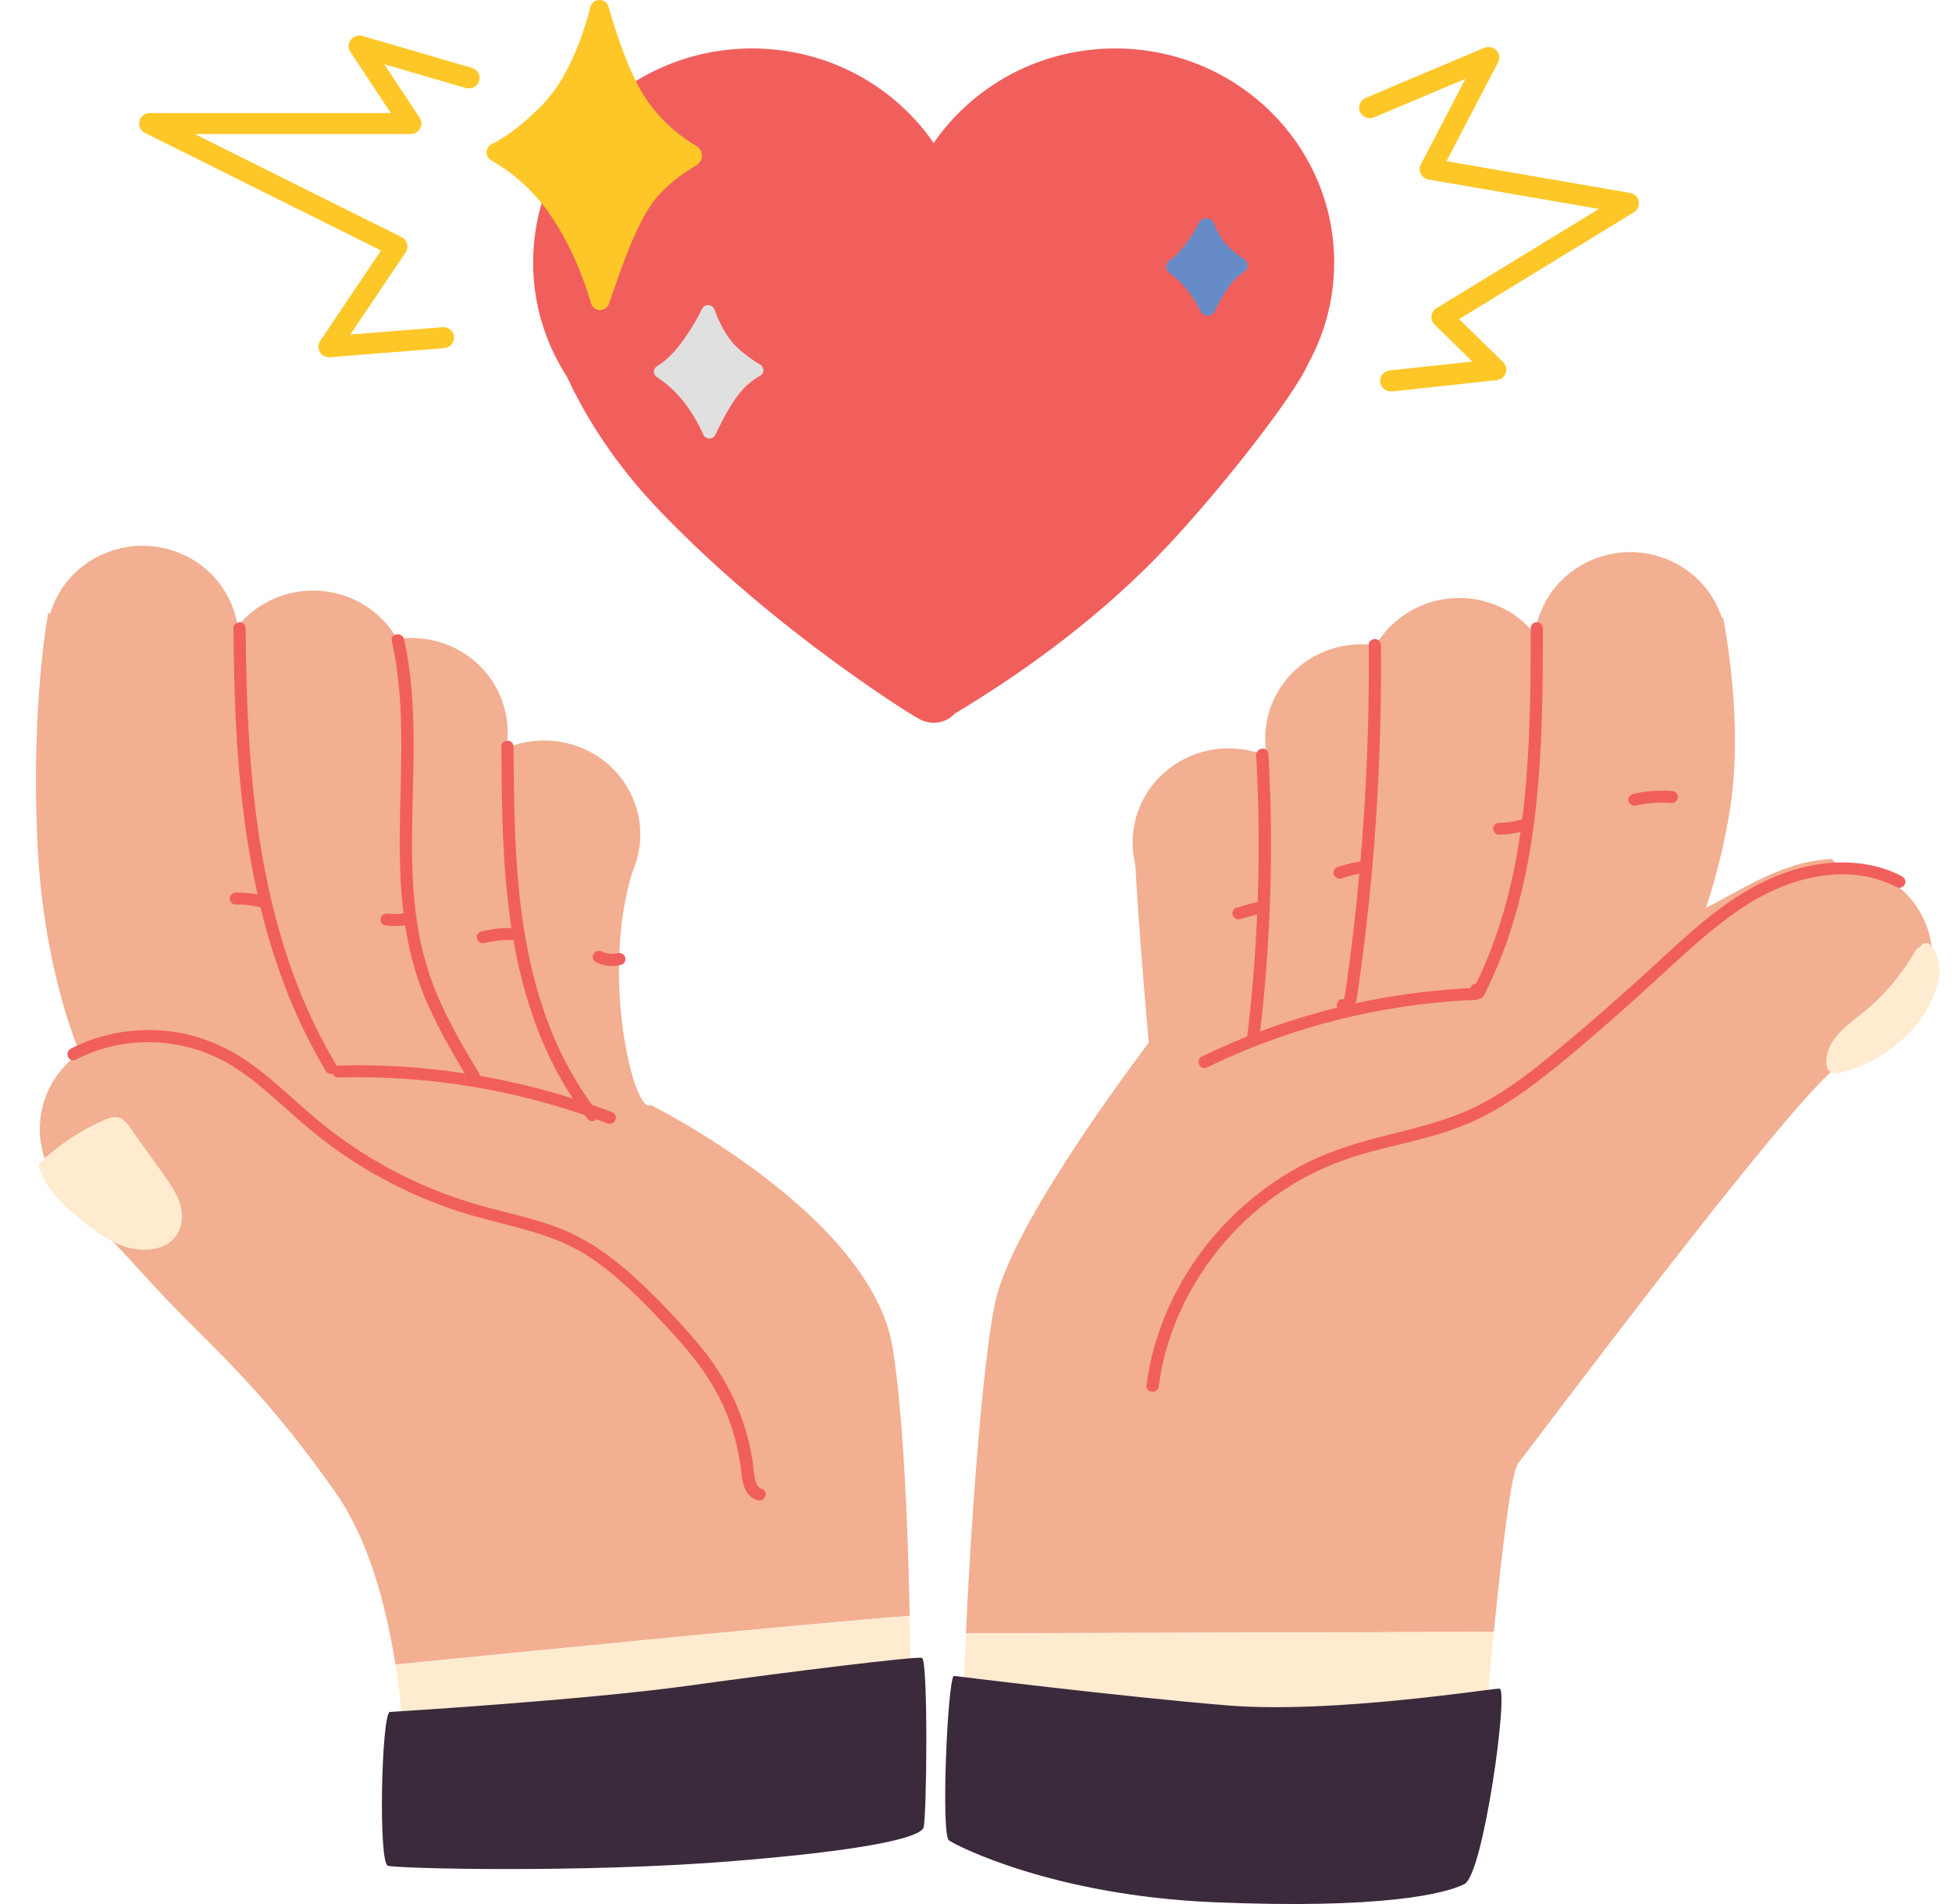
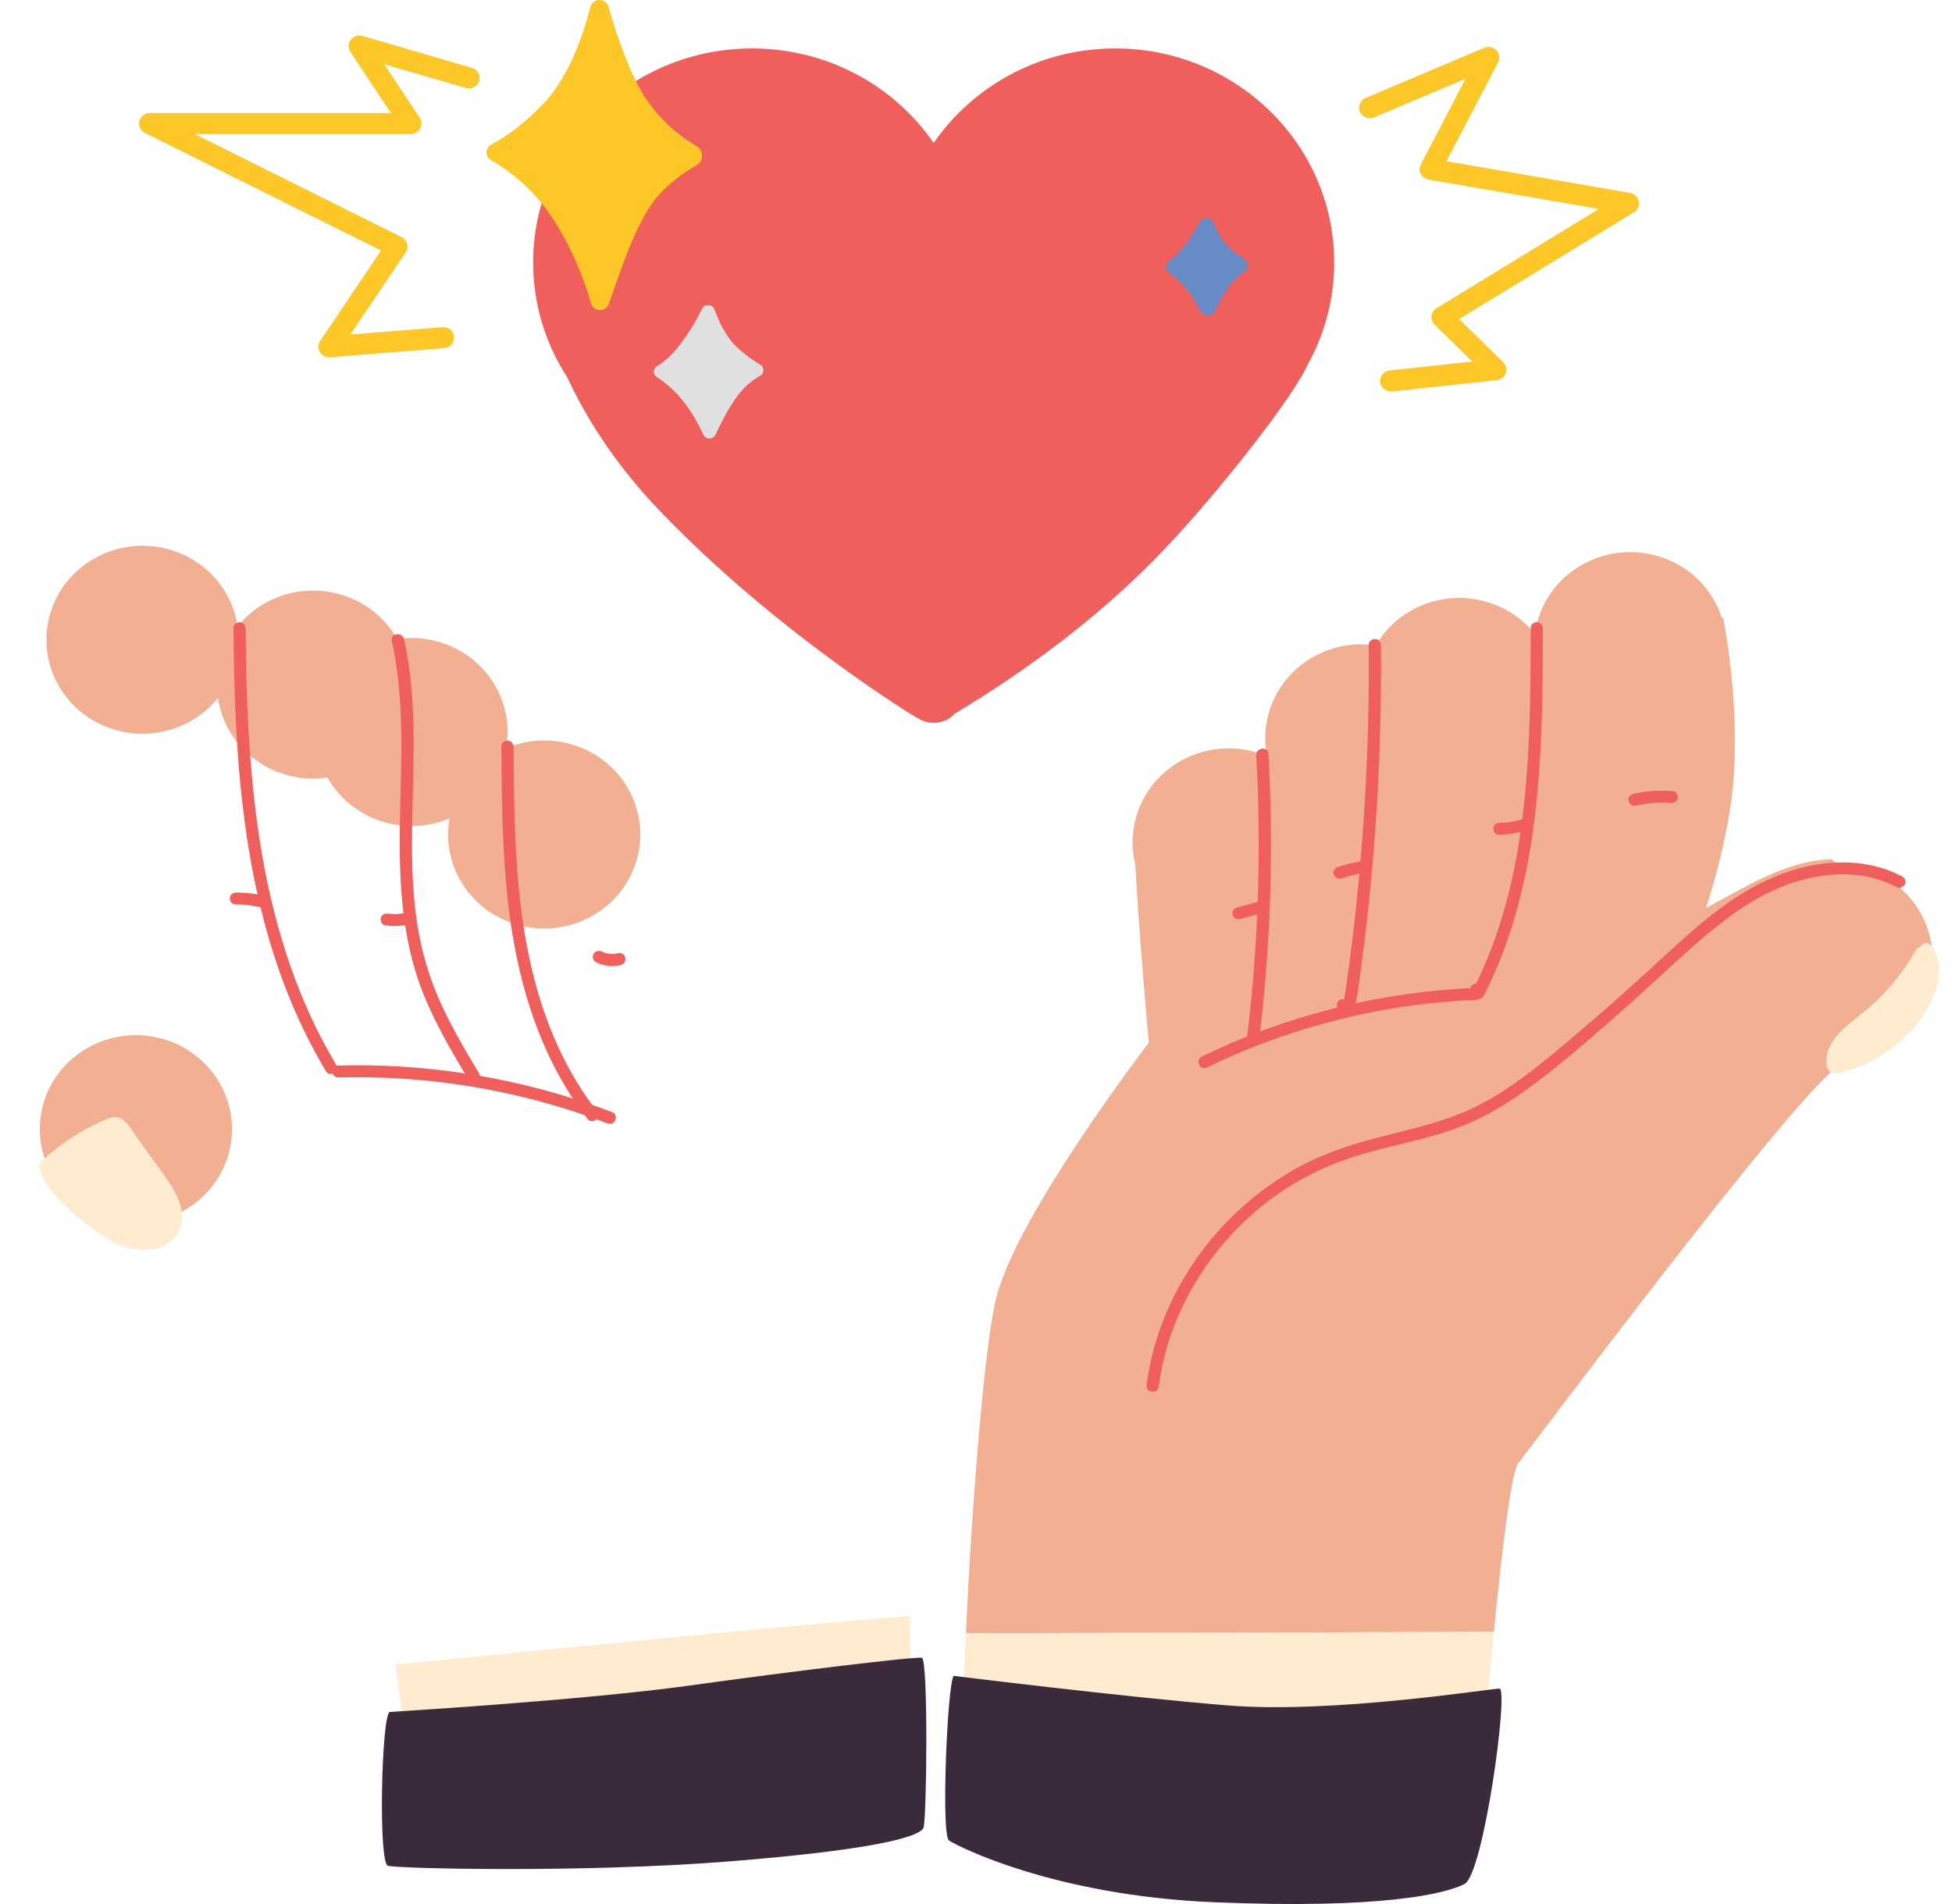
<svg xmlns="http://www.w3.org/2000/svg" width="205" height="200" viewBox="0 0 205 200" fill="none">
  <path d="M21.406 125.585C25.347 121.73 25.347 115.481 21.406 111.626C17.465 107.771 11.076 107.771 7.135 111.626C3.195 115.481 3.195 121.73 7.135 125.585C11.076 129.439 17.465 129.44 21.406 125.585Z" fill="#F2AF91" />
  <path d="M202.681 102.938C203.961 97.633 200.603 92.316 195.179 91.064C189.755 89.811 184.32 93.096 183.04 98.401C181.759 103.707 185.117 109.023 190.541 110.276C195.965 111.528 201.4 108.243 202.681 102.938Z" fill="#F2AF91" />
  <path d="M175.065 76.988C180.214 74.902 182.659 69.127 180.527 64.091C178.394 59.054 172.491 56.663 167.342 58.749C162.193 60.835 159.748 66.609 161.88 71.646C164.013 76.682 169.916 79.074 175.065 76.988Z" fill="#F2AF91" />
  <path d="M163.066 74.951C164.347 69.645 160.989 64.329 155.565 63.076C150.141 61.823 144.706 65.109 143.425 70.414C142.145 75.719 145.503 81.036 150.927 82.288C156.351 83.541 161.786 80.256 163.066 74.951Z" fill="#F2AF91" />
  <path d="M146.829 86.67C151.978 84.584 154.423 78.81 152.29 73.773C150.157 68.737 144.254 66.345 139.105 68.431C133.956 70.518 131.511 76.292 133.644 81.328C135.777 86.365 141.68 88.756 146.829 86.67Z" fill="#F2AF91" />
  <path d="M138.859 90.747C140.14 85.442 136.782 80.125 131.358 78.873C125.934 77.62 120.499 80.905 119.218 86.21C117.938 91.516 121.296 96.832 126.72 98.085C132.144 99.338 137.579 96.052 138.859 90.747Z" fill="#F2AF91" />
  <path d="M24.289 70.978C26.422 65.942 23.977 60.168 18.828 58.081C13.679 55.995 7.776 58.387 5.643 63.423C3.51 68.46 5.955 74.234 11.104 76.32C16.253 78.406 22.156 76.015 24.289 70.978Z" fill="#F2AF91" />
  <path d="M40.014 78.885C43.955 75.03 43.955 68.78 40.014 64.926C36.074 61.071 29.684 61.071 25.744 64.926C21.803 68.78 21.803 75.03 25.744 78.885C29.684 82.739 36.074 82.739 40.014 78.885Z" fill="#F2AF91" />
  <path d="M52.54 80.667C54.673 75.631 52.228 69.856 47.079 67.77C41.93 65.684 36.027 68.076 33.894 73.112C31.761 78.149 34.206 83.923 39.355 86.009C44.504 88.095 50.407 85.704 52.54 80.667Z" fill="#F2AF91" />
  <path d="M66.475 91.43C68.608 86.394 66.162 80.619 61.013 78.533C55.864 76.447 49.961 78.839 47.829 83.875C45.696 88.912 48.141 94.686 53.29 96.772C58.439 98.858 64.342 96.466 66.475 91.43Z" fill="#F2AF91" />
  <path d="M200.364 106.99C200.364 106.99 198.246 107.792 192.701 112.248C187.156 116.714 161.079 151.632 159.441 153.704C158.711 154.633 157.752 162.715 156.883 171.413C146.312 171.442 111.274 171.54 101.442 171.559C102.082 157.652 103.401 141.029 104.669 136.162C106.947 127.396 120.645 109.531 120.645 109.531C120.645 109.531 118.857 89.751 119.177 86.565L133.524 83.369L139.558 77.789C139.558 77.789 155.045 71.886 160.749 70.616C166.454 69.345 180.961 64.879 180.961 64.879C180.961 64.879 182.89 74.242 181.94 83.057C181.291 89.116 179.173 95.341 179.173 95.341C179.173 95.341 178.943 95.478 178.913 95.497C178.933 95.497 179.603 95.146 182.76 93.426C188.305 90.396 190.753 90.396 192.211 90.24C193.67 90.083 200.364 106.99 200.364 106.99Z" fill="#F2AF91" />
-   <path d="M95.538 169.732C86.476 170.377 52.986 173.699 41.526 174.843C40.507 168.363 38.639 161.61 35.212 156.734C26.57 144.459 21.684 141.263 14.83 133.611C7.986 125.959 5.868 125.637 5.868 123.565C5.868 121.493 8.805 111.603 8.805 111.603C8.805 111.603 4.569 102.837 3.92 88.324C3.26 73.812 5.059 64.4 5.059 64.4C5.059 64.4 27.559 70.137 30.006 71.095C32.454 72.052 60.16 84.327 60.16 84.327L66.843 90.289C62.657 101.82 66.684 117.31 68.312 116.059C68.312 116.059 91.462 127.542 93.749 141.576C94.808 148.134 95.338 159.46 95.538 169.732Z" fill="#F2AF91" />
  <path d="M140.117 27.576C140.117 15.165 129.826 5.089 117.127 5.089C109.185 5.089 102.181 9.028 98.055 15.018C93.928 9.028 86.924 5.089 78.982 5.089C66.283 5.089 55.992 15.155 55.992 27.576C55.992 31.984 57.291 36.098 59.539 39.568C61.467 43.731 64.505 48.666 69.28 53.65C81.669 66.57 96.216 75.356 96.216 75.356H96.276C97.475 76.225 99.254 76.089 100.273 74.955C108.146 70.235 115.859 64.459 122.263 57.716C128.068 51.608 135.931 41.561 137.349 38.268C139.118 35.082 140.117 31.447 140.117 27.576Z" fill="#F15F5D" />
  <path d="M199.705 92.028C196.738 90.474 193.221 90.279 189.974 90.963C186.567 91.686 183.49 93.338 180.722 95.37C177.885 97.462 175.357 99.924 172.759 102.29C169.902 104.889 166.984 107.44 164.017 109.922C161.339 112.16 158.572 114.388 155.455 116.011C152.168 117.721 148.571 118.503 145.004 119.411C141.827 120.213 138.76 121.229 135.912 122.852C133.334 124.317 131.007 126.135 128.948 128.236C124.842 132.419 121.935 137.726 120.756 143.413C120.616 144.107 120.496 144.811 120.406 145.515C120.306 146.316 121.585 146.463 121.685 145.661C122.404 140.052 124.912 134.755 128.639 130.445C130.497 128.295 132.665 126.399 135.063 124.845C137.591 123.203 140.358 122.001 143.266 121.171C146.743 120.174 150.339 119.568 153.696 118.219C156.923 116.919 159.811 114.936 162.518 112.795C165.436 110.489 168.233 108.036 171.011 105.573C173.698 103.189 176.276 100.687 179.014 98.361C181.581 96.191 184.359 94.168 187.556 92.976C190.533 91.862 193.96 91.422 197.057 92.321C197.817 92.546 198.536 92.839 199.236 93.201C199.545 93.357 199.955 93.132 200.075 92.839C200.205 92.497 200.015 92.194 199.705 92.028Z" fill="#F15F5D" />
  <path d="M161.468 65.358C161.148 65.319 160.759 65.573 160.759 65.915C160.749 70.958 160.728 76.001 160.359 81.034C159.999 85.998 159.31 90.973 157.911 95.771C157.122 98.488 156.113 101.136 154.854 103.677C154.494 104.41 155.693 104.87 156.053 104.137C158.301 99.612 159.729 94.735 160.599 89.79C161.478 84.786 161.808 79.705 161.947 74.632C162.017 71.779 162.027 68.915 162.037 66.052C162.037 65.72 161.848 65.407 161.468 65.358Z" fill="#F15F5D" />
  <path d="M155.693 103.492C155.283 103.159 154.603 103.237 154.424 103.775C154.424 103.785 154.424 103.795 154.424 103.795C154.224 103.804 154.024 103.814 153.834 103.824C153.345 103.853 152.855 103.883 152.365 103.922C151.386 104 150.407 104.088 149.438 104.205C147.49 104.43 145.552 104.742 143.623 105.124C139.767 105.896 135.98 106.98 132.304 108.358C130.245 109.13 128.217 110.01 126.239 110.968C125.5 111.329 125.999 112.492 126.738 112.131C134.661 108.28 143.294 105.915 152.106 105.202C152.745 105.153 153.375 105.104 154.014 105.075C154.504 105.045 155.053 105.104 155.503 104.879C156.042 104.606 156.192 103.892 155.693 103.492Z" fill="#F15F5D" />
  <path d="M145.023 67.821C145.023 67.479 144.833 67.166 144.453 67.127C144.144 67.088 143.734 67.342 143.744 67.684C143.834 77.623 143.314 87.562 142.175 97.432C142.016 98.83 141.836 100.227 141.656 101.615C141.566 102.289 141.476 102.954 141.376 103.628C141.326 103.99 141.276 104.352 141.216 104.713C141.226 104.674 141.166 104.899 141.146 104.967C140.976 104.928 140.797 104.957 140.637 105.075C140.387 105.26 140.277 105.72 140.527 105.964C140.927 106.365 141.456 106.433 141.906 106.042C142.345 105.671 142.455 105.153 142.535 104.615C142.725 103.306 142.905 101.987 143.074 100.667C143.414 98.038 143.714 95.4 143.964 92.751C144.473 87.445 144.793 82.118 144.943 76.782C145.023 73.802 145.053 70.811 145.023 67.821Z" fill="#F15F5D" />
  <path d="M133.453 85.852C133.413 83.624 133.333 81.385 133.203 79.157C133.153 78.346 131.884 78.532 131.924 79.333C132.364 87.103 132.254 94.901 131.614 102.661C131.434 104.83 131.215 107 130.945 109.17C130.845 109.981 132.134 110.118 132.224 109.316C133.183 101.527 133.583 93.689 133.453 85.852Z" fill="#F15F5D" />
-   <path d="M80.011 156.411C79.541 156.265 79.392 155.786 79.292 155.356C79.152 154.711 79.122 154.046 79.022 153.391C78.782 151.867 78.392 150.362 77.873 148.916C76.804 145.945 75.145 143.257 73.077 140.853C71.049 138.488 68.861 136.201 66.553 134.09C64.275 132.009 61.747 130.201 58.84 129.047C55.843 127.865 52.636 127.308 49.558 126.37C46.611 125.471 43.743 124.288 41.036 122.832C38.338 121.386 35.781 119.666 33.433 117.721C31.095 115.796 28.957 113.626 26.499 111.847C24.061 110.088 21.324 108.847 18.316 108.398C15.349 107.958 12.272 108.251 9.454 109.267C8.765 109.512 8.095 109.815 7.446 110.147C6.717 110.528 7.216 111.691 7.946 111.31C13.221 108.573 19.685 108.925 24.66 112.131C27.198 113.763 29.356 115.884 31.614 117.848C33.892 119.822 36.34 121.601 38.958 123.115C41.605 124.65 44.403 125.949 47.3 126.956C50.298 128.002 53.415 128.598 56.432 129.536C57.941 130.015 59.429 130.592 60.808 131.373C62.117 132.116 63.326 133.005 64.475 133.963C66.813 135.918 68.911 138.165 70.959 140.403C73.097 142.749 74.946 145.26 76.174 148.173C76.764 149.561 77.214 151.007 77.513 152.483C77.663 153.225 77.773 153.968 77.863 154.721C77.923 155.287 78.013 155.874 78.253 156.401C78.502 156.939 78.912 157.389 79.501 157.574C80.331 157.838 80.81 156.665 80.011 156.411Z" fill="#F15F5D" />
  <path d="M35.261 111.769C32.224 106.697 30.116 101.117 28.707 95.429C27.198 89.35 26.469 83.125 26.109 76.89C25.899 73.284 25.829 69.668 25.8 66.062C25.8 65.72 25.61 65.407 25.23 65.368C24.92 65.329 24.511 65.583 24.521 65.925C24.571 72.483 24.77 79.05 25.6 85.558C26.359 91.627 27.678 97.647 29.836 103.384C31.035 106.56 32.504 109.629 34.252 112.561C34.432 112.854 34.911 112.864 35.161 112.668C35.451 112.414 35.431 112.062 35.261 111.769Z" fill="#F15F5D" />
  <path d="M64.286 116.822C57.162 114.105 49.599 112.483 41.956 112.023C39.788 111.896 37.619 111.867 35.451 111.926C35.102 111.935 34.862 112.326 34.902 112.639C34.952 113.01 35.281 113.186 35.631 113.176C43.105 112.981 50.628 113.939 57.811 116.001C59.84 116.577 61.838 117.252 63.806 118.004C64.585 118.297 65.055 117.125 64.286 116.822Z" fill="#F15F5D" />
  <path d="M50.298 112.717C48.69 110.059 47.121 107.362 45.912 104.508C44.733 101.713 44.004 98.791 43.644 95.791C42.905 89.683 43.494 83.526 43.434 77.388C43.404 73.948 43.184 70.508 42.425 67.137C42.245 66.345 40.966 66.521 41.146 67.313C42.505 73.421 42.125 79.685 42.005 85.881C41.886 92.048 42.085 98.292 44.353 104.117C45.632 107.401 47.431 110.469 49.259 113.489C49.439 113.782 49.918 113.792 50.168 113.597C50.488 113.372 50.478 113.01 50.298 112.717Z" fill="#F15F5D" />
  <path d="M62.707 116.753C59.69 112.873 57.642 108.358 56.333 103.667C54.904 98.527 54.345 93.211 54.115 87.904C53.975 84.767 53.955 81.63 53.935 78.493C53.935 78.151 53.745 77.838 53.366 77.799C53.056 77.76 52.646 78.014 52.656 78.356C52.696 84.044 52.726 89.741 53.426 95.39C54.045 100.472 55.224 105.524 57.332 110.215C58.491 112.805 59.94 115.278 61.698 117.525C62.198 118.17 63.217 117.398 62.707 116.753Z" fill="#F15F5D" />
  <path d="M65.674 100.638C65.644 100.482 65.564 100.315 65.424 100.227C65.294 100.14 65.104 100.071 64.944 100.11C64.824 100.14 64.704 100.169 64.585 100.179C64.525 100.188 64.465 100.188 64.405 100.198C64.375 100.198 64.295 100.198 64.275 100.198C64.075 100.188 63.885 100.169 63.695 100.13C63.505 100.081 63.316 100.012 63.136 99.924C62.996 99.856 62.786 99.876 62.646 99.934C62.496 99.993 62.347 100.14 62.297 100.286C62.247 100.442 62.227 100.609 62.307 100.765C62.387 100.931 62.507 101.029 62.666 101.107C63.416 101.478 64.325 101.576 65.134 101.371C65.304 101.332 65.444 101.273 65.564 101.127C65.654 100.99 65.704 100.794 65.674 100.638Z" fill="#F15F5D" />
-   <path d="M54.204 97.481C53.005 97.442 51.796 97.54 50.627 97.814C50.298 97.892 50.008 98.175 50.078 98.527C50.138 98.84 50.458 99.143 50.807 99.064C51.357 98.937 51.906 98.84 52.466 98.791C52.735 98.761 53.015 98.742 53.295 98.732C53.355 98.732 53.415 98.732 53.465 98.732C53.485 98.732 53.575 98.732 53.595 98.732C53.745 98.732 53.904 98.732 54.054 98.742C54.394 98.752 54.744 98.546 54.764 98.185C54.794 97.862 54.564 97.501 54.204 97.481Z" fill="#F15F5D" />
  <path d="M43.364 96.436C43.304 96.113 42.984 95.84 42.635 95.898C42.295 95.957 41.945 95.996 41.596 96.015C41.566 96.015 41.536 96.015 41.506 96.015C41.486 96.015 41.476 96.015 41.456 96.015C41.376 96.015 41.296 96.015 41.206 96.006C41.026 95.996 40.846 95.986 40.676 95.966C40.337 95.927 39.987 96.181 39.967 96.524C39.947 96.866 40.177 97.188 40.537 97.217C41.296 97.296 42.075 97.276 42.835 97.139C43.154 97.09 43.434 96.787 43.364 96.436Z" fill="#F15F5D" />
  <path d="M27.787 94.12C26.768 93.856 25.749 93.738 24.69 93.758C24.54 93.758 24.35 93.895 24.261 94.002C24.171 94.129 24.111 94.315 24.141 94.471C24.171 94.628 24.25 94.794 24.39 94.891C24.54 94.989 24.69 95.019 24.87 95.009C24.72 95.009 24.91 95.009 24.94 95.009C24.99 95.009 25.05 95.009 25.1 95.009C25.21 95.009 25.33 95.019 25.439 95.019C25.659 95.028 25.879 95.048 26.099 95.077C26.319 95.106 26.538 95.136 26.748 95.175C26.848 95.195 26.958 95.214 27.058 95.234C27.108 95.243 27.158 95.253 27.208 95.273C27.058 95.224 27.278 95.292 27.298 95.292C27.468 95.331 27.617 95.351 27.787 95.282C27.937 95.224 28.087 95.077 28.137 94.931C28.257 94.647 28.137 94.217 27.787 94.12Z" fill="#F15F5D" />
  <path d="M133.303 94.96C133.233 94.813 133.113 94.677 132.943 94.618C132.773 94.559 132.624 94.579 132.454 94.628C131.574 94.872 130.705 95.106 129.826 95.351C129.676 95.39 129.526 95.566 129.476 95.703C129.416 95.84 129.416 96.035 129.486 96.181C129.556 96.328 129.676 96.465 129.846 96.524C130.016 96.582 130.166 96.563 130.335 96.514C131.215 96.269 132.084 96.035 132.963 95.791C133.113 95.751 133.263 95.576 133.313 95.439C133.363 95.292 133.373 95.097 133.303 94.96Z" fill="#F15F5D" />
  <path d="M144.104 90.953C144.035 90.611 143.735 90.376 143.375 90.416C142.376 90.533 141.397 90.767 140.438 91.09C140.118 91.198 139.948 91.627 140.098 91.921C140.258 92.243 140.598 92.37 140.947 92.253C141.167 92.175 141.377 92.106 141.597 92.048C141.627 92.038 141.657 92.028 141.687 92.018C141.737 92.008 141.787 91.989 141.836 91.979C141.946 91.95 142.056 91.921 142.166 91.901C142.626 91.803 143.086 91.715 143.545 91.666C143.895 91.627 144.164 91.285 144.104 90.953Z" fill="#F15F5D" />
  <path d="M160.848 86.34C160.688 86.008 160.349 85.891 159.999 86.008C159.879 86.047 159.769 86.086 159.649 86.115C159.639 86.115 159.619 86.125 159.599 86.135C159.549 86.145 159.499 86.164 159.459 86.174C159.239 86.233 159.02 86.272 158.79 86.311C158.57 86.35 158.34 86.379 158.11 86.399C158.01 86.409 157.901 86.418 157.801 86.418C157.751 86.418 157.701 86.428 157.641 86.428C157.611 86.428 157.391 86.438 157.541 86.428C157.361 86.428 157.221 86.448 157.071 86.555C156.941 86.653 156.842 86.819 156.822 86.985C156.802 87.288 157.031 87.689 157.391 87.679C158.45 87.66 159.479 87.493 160.488 87.161C160.828 87.064 160.998 86.633 160.848 86.34Z" fill="#F15F5D" />
  <path d="M175.645 83.096C174.277 82.988 172.898 83.076 171.559 83.379C171.229 83.457 170.94 83.741 171.01 84.093C171.069 84.405 171.389 84.708 171.739 84.63C172.998 84.347 174.227 84.249 175.496 84.347C175.835 84.376 176.185 84.141 176.205 83.79C176.245 83.457 176.005 83.115 175.645 83.096Z" fill="#F15F5D" />
  <path d="M202.162 106.355C200.993 108.222 199.334 109.824 197.416 110.958C196.437 111.535 195.408 112.023 194.319 112.365C193.819 112.522 193.18 112.785 192.65 112.727C191.901 112.649 191.761 111.974 191.801 111.359C191.961 108.71 194.719 107.264 196.487 105.661C198.345 103.99 199.944 102.006 201.173 99.846C201.283 99.651 201.453 99.504 201.652 99.455C201.832 99.084 202.412 98.869 202.761 99.289C204.49 101.4 203.431 104.322 202.162 106.355Z" fill="#FFEBD0" />
-   <path d="M19.046 128.49C18.796 129.771 17.917 130.719 16.628 131.08C13.821 131.852 11.073 130.24 9.015 128.53C7.037 126.888 4.819 125.129 4.109 122.578C4.029 122.275 4.289 121.962 4.579 121.884C4.609 121.776 4.669 121.679 4.769 121.591C5.948 120.555 7.217 119.636 8.585 118.845C9.265 118.454 9.964 118.092 10.674 117.77C11.403 117.437 12.232 117.066 12.951 117.623C13.481 118.034 13.841 118.718 14.23 119.265C14.69 119.9 15.139 120.535 15.599 121.171C16.458 122.363 17.377 123.545 18.137 124.796C18.806 125.91 19.306 127.191 19.046 128.49Z" fill="#FFEBD0" />
+   <path d="M19.046 128.49C18.796 129.771 17.917 130.719 16.628 131.08C13.821 131.852 11.073 130.24 9.015 128.53C7.037 126.888 4.819 125.129 4.109 122.578C4.029 122.275 4.289 121.962 4.579 121.884C4.609 121.776 4.669 121.679 4.769 121.591C5.948 120.555 7.217 119.636 8.585 118.845C9.265 118.454 9.964 118.092 10.674 117.77C11.403 117.437 12.232 117.066 12.951 117.623C13.481 118.034 13.841 118.718 14.23 119.265C14.69 119.9 15.139 120.535 15.599 121.171C16.458 122.363 17.377 123.545 18.137 124.796C18.806 125.91 19.306 127.191 19.046 128.49" fill="#FFEBD0" />
  <path d="M156.882 171.422C155.813 182.172 154.884 193.861 154.704 194.212C154.375 194.848 145.413 200.115 127.808 198.835C110.204 197.565 103.19 192.619 101.562 192.297C100.833 192.15 100.922 182.739 101.432 171.559C111.273 171.54 146.312 171.452 156.882 171.422Z" fill="#FFEBD0" />
  <path d="M95.207 192.141C94.558 192.619 76.294 195.972 63.745 195.972C51.187 195.972 43.204 196.45 42.874 194.857C42.674 193.89 43.074 184.694 41.525 174.853C52.975 173.709 86.475 170.377 95.537 169.741C95.767 181.498 95.557 191.887 95.207 192.141Z" fill="#FFEBD0" />
  <path d="M40.907 179.827C40.057 180.443 39.718 195.678 40.737 195.981C41.756 196.284 61.129 196.753 76.595 195.522C92.061 194.291 96.647 192.903 96.987 191.984C97.326 191.066 97.496 174.286 96.817 174.139C96.137 173.983 83.389 175.527 72.339 177.061C61.298 178.595 40.907 179.827 40.907 179.827Z" fill="#3B2A3B" />
  <path d="M100.154 176.035C99.485 176.924 98.825 192.717 99.654 193.313C100.484 193.9 110.665 199.109 127.48 199.812C145.144 200.555 151.808 198.923 153.806 197.897C155.804 196.861 158.472 177.374 157.473 177.374C156.474 177.374 139.978 180.032 128.978 179.143C117.988 178.253 100.154 176.035 100.154 176.035Z" fill="#3B2A3B" />
  <path d="M51.586 16.836C50.907 16.455 50.937 15.497 51.636 15.146C52.895 14.52 54.673 13.328 56.911 11.06C59.609 8.334 61.168 3.965 62.007 0.721C62.257 -0.227 63.626 -0.247 63.905 0.701C64.764 3.711 66.143 7.826 67.822 10.347C69.5 12.859 71.608 14.442 73.137 15.341C73.916 15.8 73.926 16.895 73.147 17.354C71.648 18.224 69.66 19.641 68.371 21.527C66.503 24.264 64.974 28.964 63.945 31.916C63.635 32.805 62.337 32.776 62.077 31.867C61.318 29.267 59.919 25.553 57.491 22.143C55.523 19.426 53.215 17.765 51.586 16.836Z" fill="#FDC728" />
  <path d="M122.812 28.681C122.353 28.349 122.363 27.694 122.822 27.361C123.292 27.029 123.861 26.521 124.461 25.72C125.12 24.85 125.61 24.039 125.959 23.355C126.279 22.749 127.178 22.778 127.448 23.413C127.808 24.273 128.317 25.241 129.007 25.905C129.586 26.472 130.166 26.902 130.655 27.215C131.145 27.528 131.155 28.231 130.675 28.544C130.146 28.886 129.526 29.424 128.957 30.254C128.417 31.036 127.938 31.935 127.568 32.697C127.278 33.303 126.389 33.303 126.089 32.697C125.73 31.984 125.23 31.124 124.561 30.303C123.951 29.58 123.332 29.052 122.812 28.681Z" fill="#678BC6" />
  <path d="M68.981 39.607C68.541 39.323 68.571 38.708 69.021 38.444C69.69 38.053 70.55 37.349 71.479 36.108C72.538 34.701 73.257 33.411 73.727 32.443C73.996 31.886 74.816 31.925 75.036 32.512C75.485 33.743 76.215 35.326 77.284 36.362C78.193 37.252 79.112 37.877 79.821 38.288C80.291 38.561 80.291 39.226 79.811 39.48C79.052 39.9 78.093 40.633 77.214 41.903C76.374 43.125 75.645 44.571 75.145 45.656C74.896 46.203 74.096 46.194 73.857 45.646C73.407 44.63 72.678 43.262 71.609 41.962C70.669 40.828 69.71 40.076 68.981 39.607Z" fill="#E0E0E0" />
  <path d="M146.073 41.112C145.503 41.112 145.014 40.701 144.954 40.135C144.884 39.529 145.334 38.981 145.953 38.913L154.625 37.975L150.659 34.095C150.419 33.851 150.299 33.518 150.339 33.186C150.379 32.854 150.569 32.551 150.859 32.375L167.923 21.947L150.03 18.859C149.68 18.8 149.37 18.576 149.21 18.263C149.05 17.95 149.05 17.579 149.22 17.266L153.906 8.275L144.314 12.321C143.735 12.566 143.076 12.302 142.826 11.745C142.576 11.188 142.846 10.533 143.415 10.288L155.884 5.021C156.314 4.845 156.833 4.943 157.153 5.285C157.483 5.627 157.553 6.125 157.333 6.545L151.908 16.934L171.191 20.266C171.65 20.345 172.01 20.696 172.1 21.146C172.19 21.596 171.99 22.055 171.59 22.299L153.237 33.518L157.862 38.043C158.172 38.346 158.272 38.786 158.132 39.196C157.992 39.597 157.623 39.88 157.193 39.929L146.193 41.122C146.153 41.112 146.113 41.112 146.073 41.112Z" fill="#FDC728" />
  <path d="M34.562 37.525C34.162 37.525 33.793 37.32 33.593 36.988C33.373 36.626 33.383 36.167 33.623 35.815L40.017 26.316L15.219 13.963C14.76 13.728 14.51 13.22 14.64 12.722C14.76 12.223 15.219 11.872 15.739 11.872H41.046L36.79 5.441C36.53 5.05 36.55 4.552 36.84 4.18C37.12 3.809 37.619 3.643 38.069 3.78L49.559 7.132C50.158 7.308 50.498 7.923 50.318 8.5C50.138 9.086 49.509 9.419 48.919 9.243L40.357 6.751L44.074 12.37C44.303 12.712 44.313 13.142 44.113 13.504C43.913 13.855 43.534 14.08 43.124 14.08H20.445L42.175 24.909C42.465 25.055 42.665 25.309 42.755 25.612C42.834 25.915 42.785 26.238 42.605 26.502L36.79 35.141L46.461 34.368C47.141 34.32 47.63 34.769 47.68 35.375C47.73 35.981 47.27 36.519 46.651 36.567L34.672 37.525C34.622 37.525 34.592 37.525 34.562 37.525Z" fill="#FDC728" />
</svg>